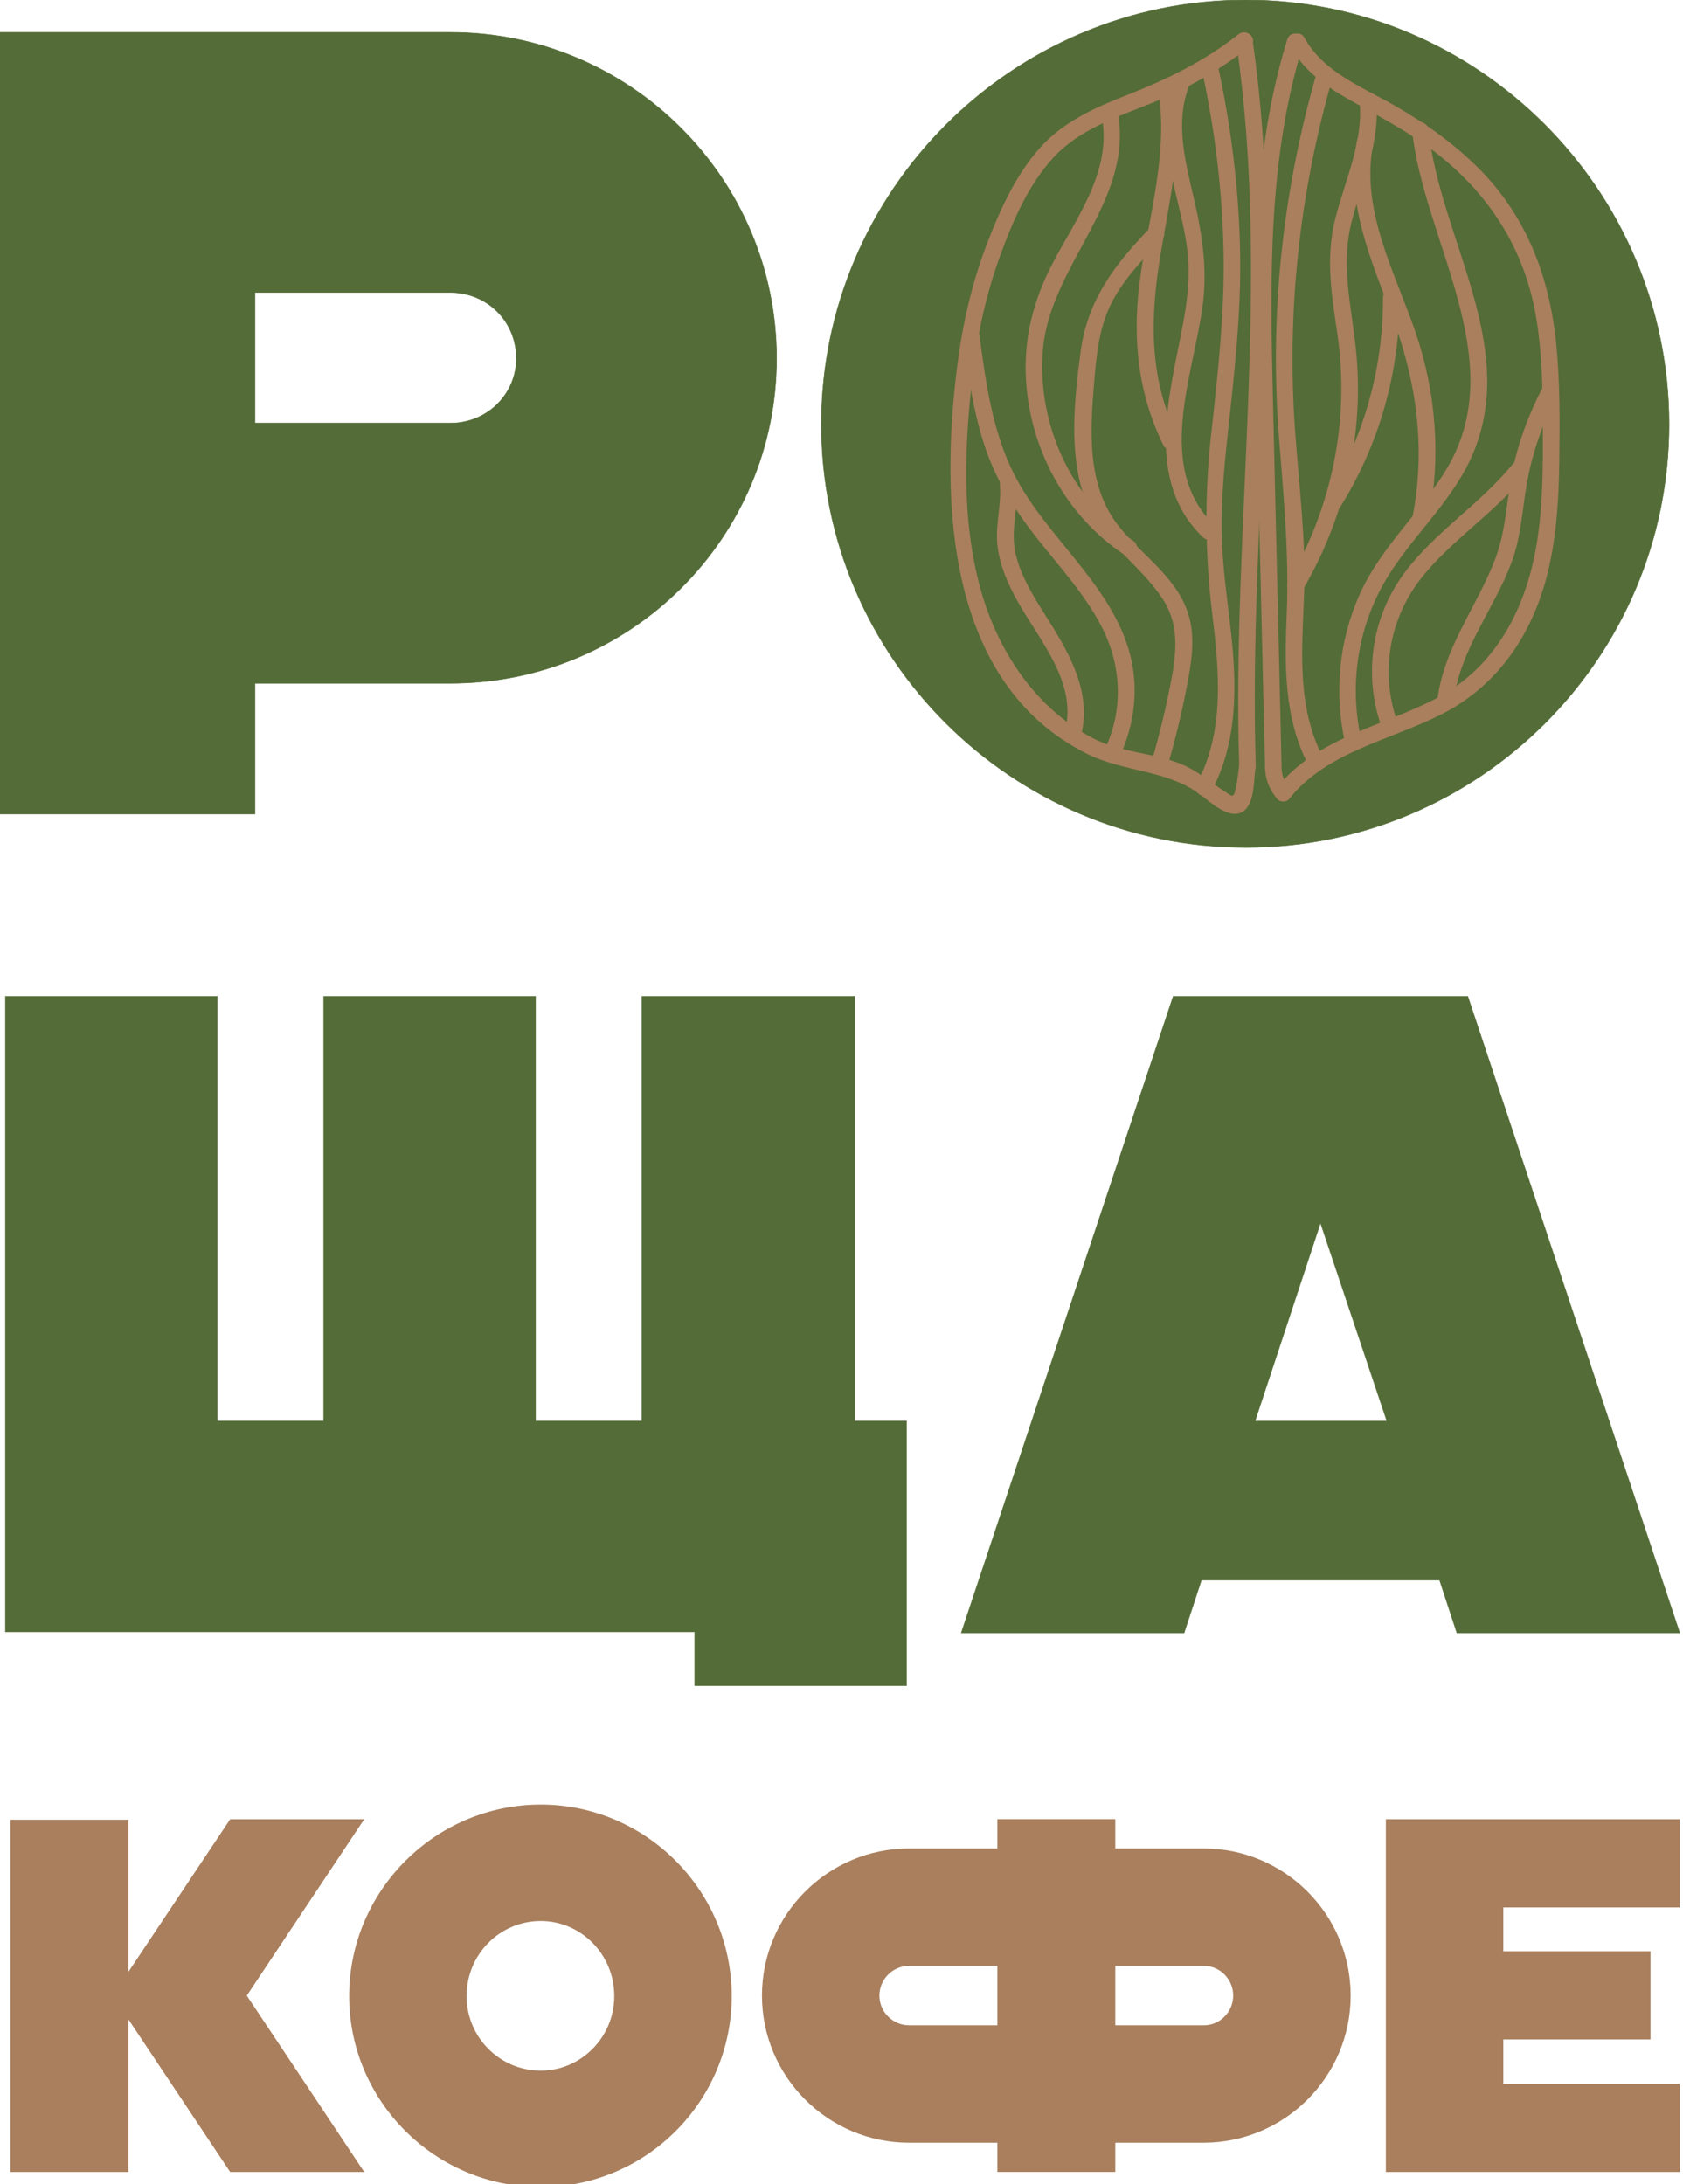
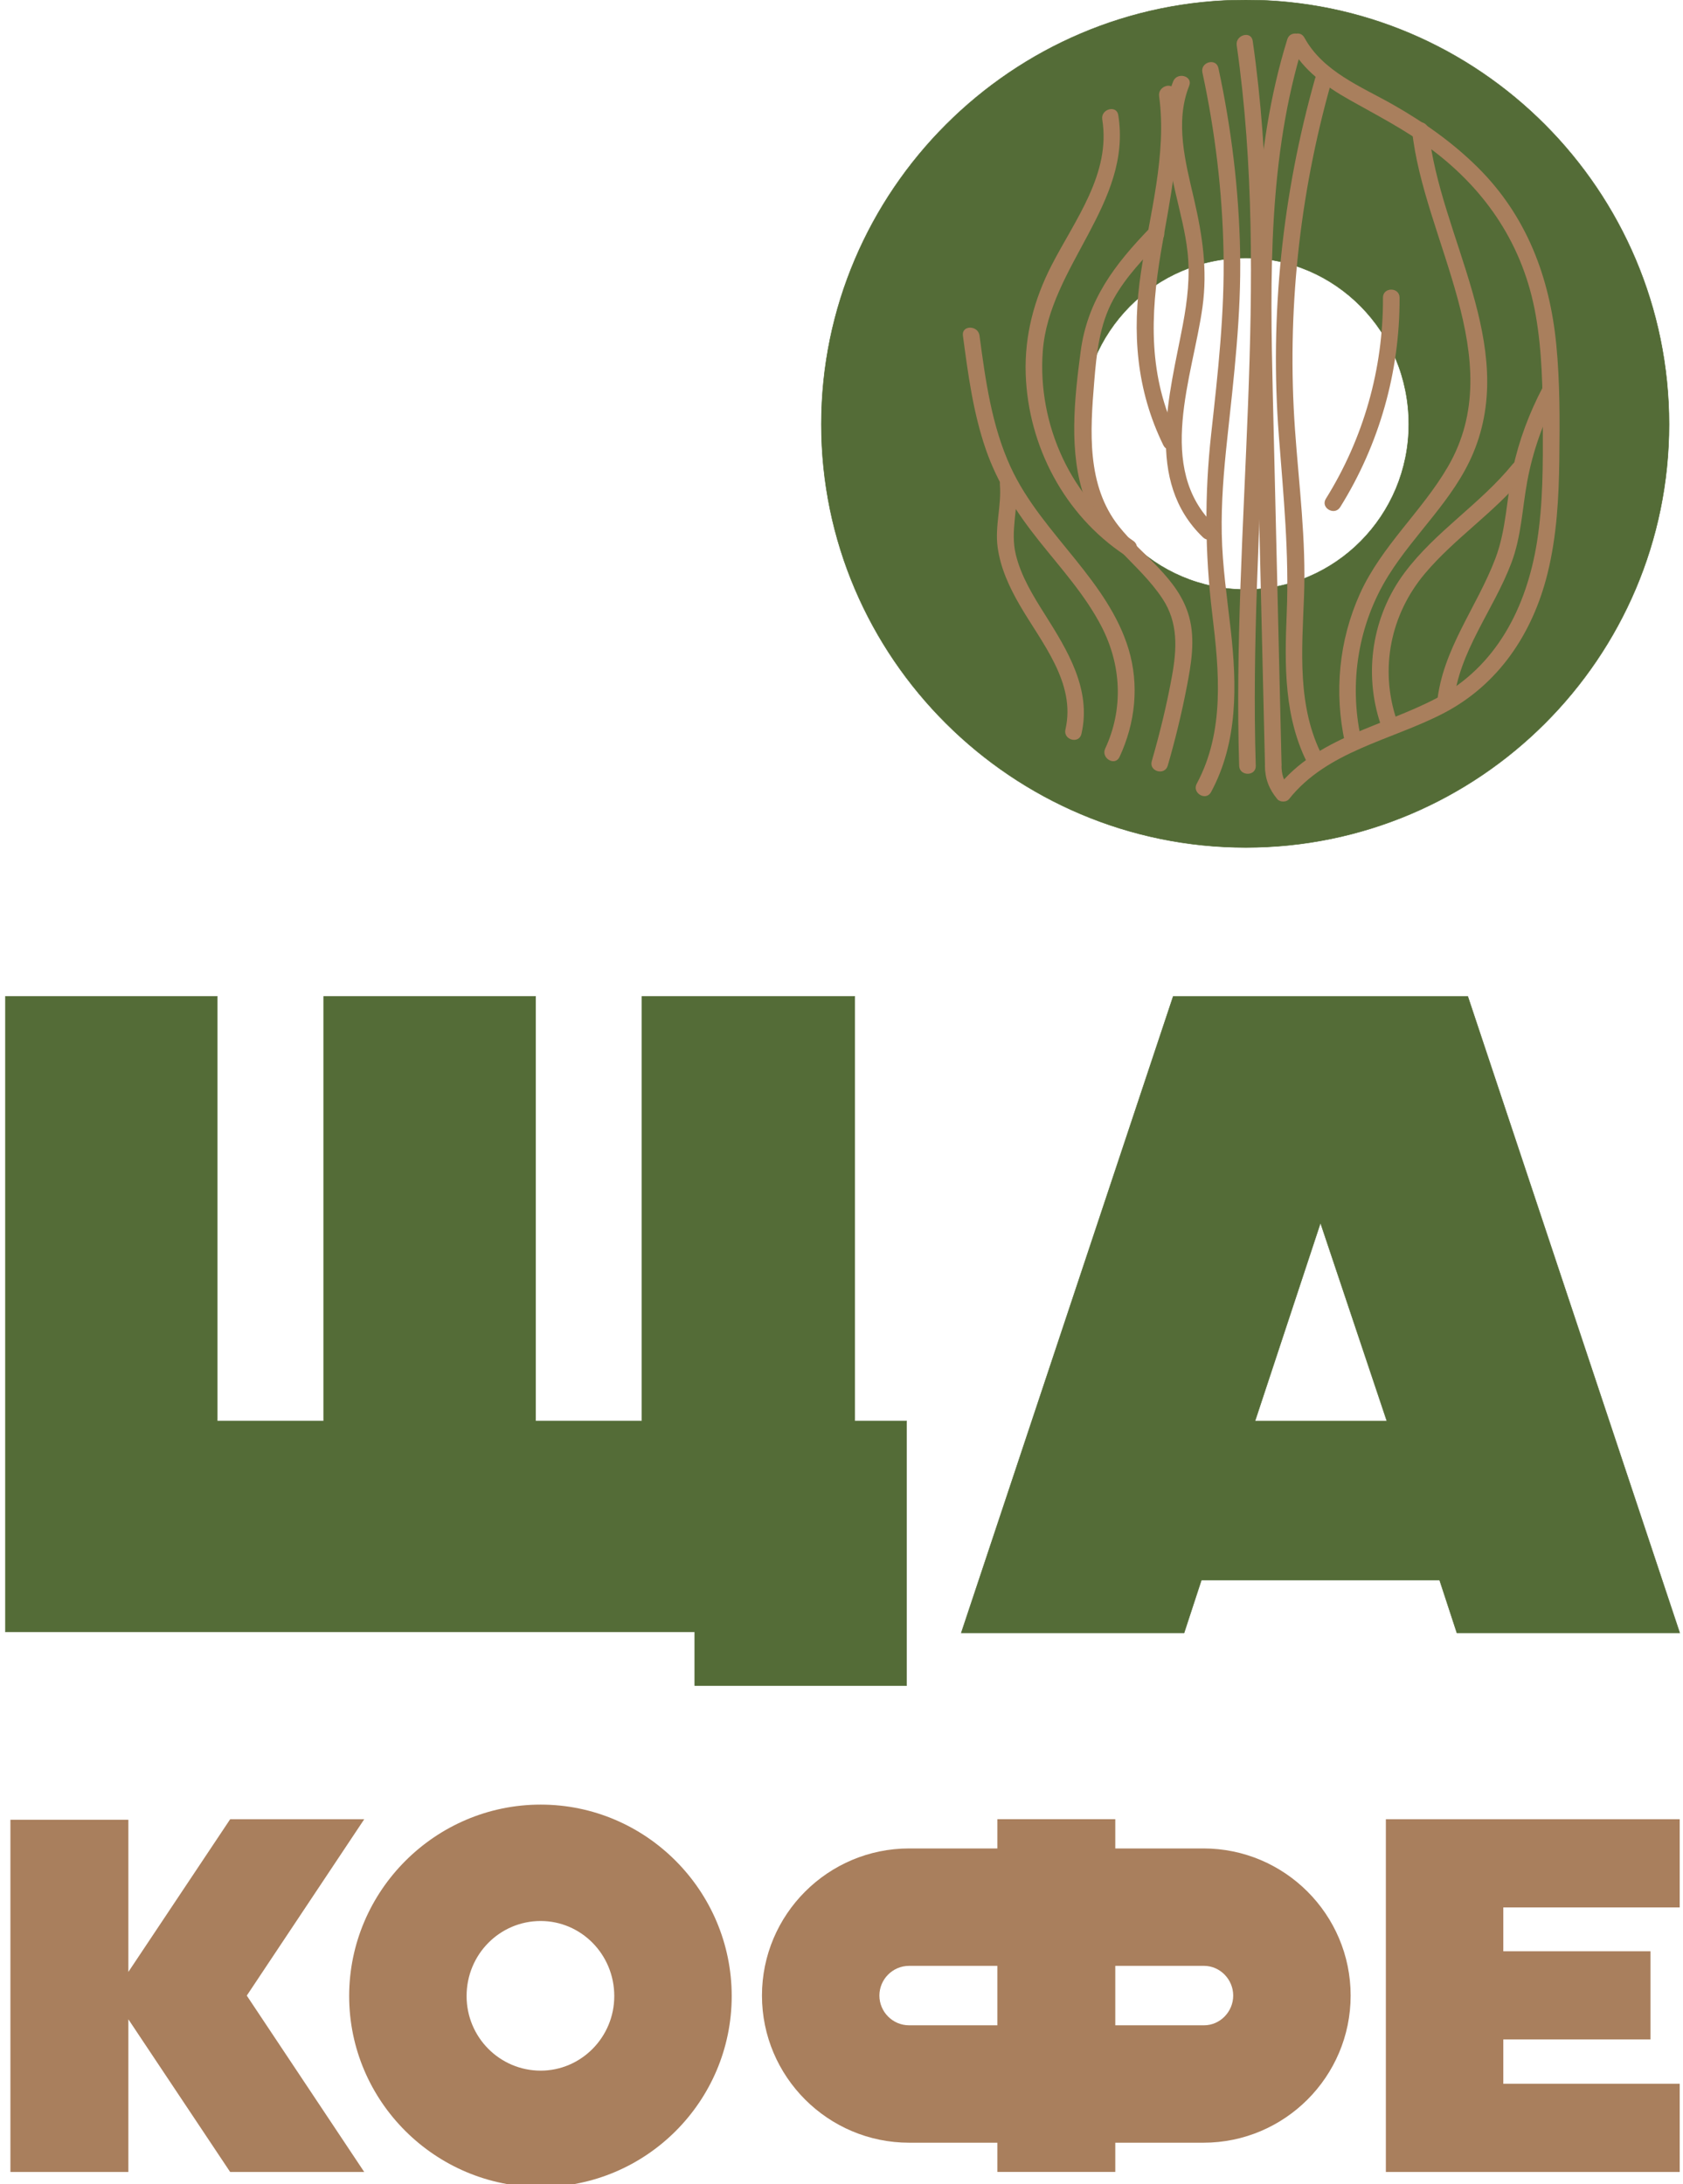
<svg xmlns="http://www.w3.org/2000/svg" xmlns:ns1="http://www.inkscape.org/namespaces/inkscape" xmlns:ns2="http://sodipodi.sourceforge.net/DTD/sodipodi-0.dtd" width="602.762mm" height="782.385mm" viewBox="0 0 602.762 782.385" version="1.1" id="svg1" xml:space="preserve" ns1:version="1.4 (e7c3feb1, 2024-10-09)" ns2:docname="ros.svg">
  <ns2:namedview id="namedview1" pagecolor="#ffffff" bordercolor="#000000" borderopacity="0.25" ns1:showpageshadow="2" ns1:pageopacity="0.0" ns1:pagecheckerboard="0" ns1:deskcolor="#d1d1d1" ns1:document-units="mm" ns1:zoom="0.11235883" ns1:cx="2865.8183" ns1:cy="1259.3581" ns1:window-width="1968" ns1:window-height="1262" ns1:window-x="0" ns1:window-y="25" ns1:window-maximized="0" ns1:current-layer="layer-MC0">
    <ns1:page x="0" y="0" width="602.762" height="782.385" id="page1" margin="0" bleed="0" />
    <ns1:page x="1256.635" y="79.62" width="1000.001" height="1000.001" id="page2" margin="411.408 750.627 411.08 750.749" bleed="0" />
  </ns2:namedview>
  <defs id="defs1">
    <clipPath clipPathUnits="userSpaceOnUse" id="clipPath2">
      <path d="M 0,2834.646 H 2834.646 V 0 H 0 Z" transform="translate(-827.152,-2229.415)" id="path2" />
    </clipPath>
    <clipPath clipPathUnits="userSpaceOnUse" id="clipPath4">
      <path d="M 0,2834.646 H 2834.646 V 0 H 0 Z" transform="translate(-574.147,-1515.756)" id="path4" />
    </clipPath>
    <clipPath clipPathUnits="userSpaceOnUse" id="clipPath6">
      <path d="M 0,2834.646 H 2834.646 V 0 H 0 Z" transform="translate(-1907.141,-1286.187)" id="path6" />
    </clipPath>
    <clipPath clipPathUnits="userSpaceOnUse" id="clipPath8">
      <path d="M 0,2834.646 H 2834.646 V 0 H 0 Z" transform="translate(-579.216,-323.885)" id="path8" />
    </clipPath>
    <clipPath clipPathUnits="userSpaceOnUse" id="clipPath10">
      <path d="M 0,2834.646 H 2834.646 V 0 H 0 Z" transform="translate(-1191.3,-502.219)" id="path10" />
    </clipPath>
    <clipPath clipPathUnits="userSpaceOnUse" id="clipPath12">
      <path d="M 0,2834.646 H 2834.646 V 0 H 0 Z" transform="translate(-1699.137,-472.584)" id="path12" />
    </clipPath>
    <clipPath clipPathUnits="userSpaceOnUse" id="clipPath14">
      <path d="M 0,2834.646 H 2834.646 V 0 H 0 Z" transform="translate(-1973.411,-323.885)" id="path14" />
    </clipPath>
    <clipPath clipPathUnits="userSpaceOnUse" id="clipPath16">
      <path d="M 0,2834.646 H 2834.646 V 0 H 0 Z" transform="translate(-1996.659,-2095.809)" id="path16" />
    </clipPath>
    <clipPath clipPathUnits="userSpaceOnUse" id="clipPath18">
      <path d="M 0,2834.646 H 2834.646 V 0 H 0 Z" transform="translate(-1996.659,-2095.809)" id="path18" />
    </clipPath>
    <clipPath clipPathUnits="userSpaceOnUse" id="clipPath20">
      <path d="M 0,2834.646 H 2834.646 V 0 H 0 Z" transform="translate(-2046.146,-2088.716)" id="path20" />
    </clipPath>
    <clipPath clipPathUnits="userSpaceOnUse" id="clipPath22">
      <path d="M 0,2834.646 H 2834.646 V 0 H 0 Z" transform="translate(-1822.223,-2480.031)" id="path22" />
    </clipPath>
    <clipPath clipPathUnits="userSpaceOnUse" id="clipPath24">
      <path d="M 0,2834.646 H 2834.646 V 0 H 0 Z" transform="translate(-1873.489,-2486.113)" id="path24" />
    </clipPath>
    <clipPath clipPathUnits="userSpaceOnUse" id="clipPath26">
      <path d="M 0,2834.646 H 2834.646 V 0 H 0 Z" transform="translate(-1824.064,-2491.279)" id="path26" />
    </clipPath>
    <clipPath clipPathUnits="userSpaceOnUse" id="clipPath28">
      <path d="M 0,2834.646 H 2834.646 V 0 H 0 Z" transform="translate(-1876.284,-2479.364)" id="path28" />
    </clipPath>
    <clipPath clipPathUnits="userSpaceOnUse" id="clipPath30">
      <path d="M 0,2834.646 H 2834.646 V 0 H 0 Z" transform="translate(-1787.444,-2452.524)" id="path30" />
    </clipPath>
    <clipPath clipPathUnits="userSpaceOnUse" id="clipPath32">
      <path d="M 0,2834.646 H 2834.646 V 0 H 0 Z" transform="translate(-1757.828,-2443.461)" id="path32" />
    </clipPath>
    <clipPath clipPathUnits="userSpaceOnUse" id="clipPath34">
      <path d="M 0,2834.646 H 2834.646 V 0 H 0 Z" transform="translate(-1743.565,-2428.509)" id="path34" />
    </clipPath>
    <clipPath clipPathUnits="userSpaceOnUse" id="clipPath36">
      <path d="M 0,2834.646 H 2834.646 V 0 H 0 Z" transform="translate(-1734.5,-2295.034)" id="path36" />
    </clipPath>
    <clipPath clipPathUnits="userSpaceOnUse" id="clipPath38">
      <path d="M 0,2834.646 H 2834.646 V 0 H 0 Z" transform="translate(-1685.942,-2404.852)" id="path38" />
    </clipPath>
    <clipPath clipPathUnits="userSpaceOnUse" id="clipPath40">
      <path d="M 0,2834.646 H 2834.646 V 0 H 0 Z" transform="translate(-1544.687,-2185.779)" id="path40" />
    </clipPath>
    <clipPath clipPathUnits="userSpaceOnUse" id="clipPath42">
      <path d="M 0,2834.646 H 2834.646 V 0 H 0 Z" transform="translate(-1582.164,-2034.772)" id="path42" />
    </clipPath>
    <clipPath clipPathUnits="userSpaceOnUse" id="clipPath44">
      <path d="M 0,2834.646 H 2834.646 V 0 H 0 Z" transform="translate(-1901.702,-2446.527)" id="path44" />
    </clipPath>
    <clipPath clipPathUnits="userSpaceOnUse" id="clipPath46">
      <path d="M 0,2834.646 H 2834.646 V 0 H 0 Z" transform="translate(-1946.666,-2424.696)" id="path46" />
    </clipPath>
    <clipPath clipPathUnits="userSpaceOnUse" id="clipPath48">
      <path d="M 0,2834.646 H 2834.646 V 0 H 0 Z" transform="translate(-1944.175,-2383.55)" id="path48" />
    </clipPath>
    <clipPath clipPathUnits="userSpaceOnUse" id="clipPath50">
      <path d="M 0,2834.646 H 2834.646 V 0 H 0 Z" transform="translate(-1970.476,-2224.225)" id="path50" />
    </clipPath>
    <clipPath clipPathUnits="userSpaceOnUse" id="clipPath52">
      <path d="M 0,2834.646 H 2834.646 V 0 H 0 Z" transform="translate(-1999.894,-2394.231)" id="path52" />
    </clipPath>
    <clipPath clipPathUnits="userSpaceOnUse" id="clipPath54">
      <path d="M 0,2834.646 H 2834.646 V 0 H 0 Z" transform="translate(-2132.571,-2133.585)" id="path54" />
    </clipPath>
    <clipPath clipPathUnits="userSpaceOnUse" id="clipPath56">
      <path d="M 0,2834.646 H 2834.646 V 0 H 0 Z" transform="translate(-2102.021,-2055.493)" id="path56" />
    </clipPath>
  </defs>
  <g ns1:label="Слой 1" ns1:groupmode="layer" id="layer1" transform="translate(1036.635,79.62)" />
  <g id="layer-MC0" ns1:groupmode="layer" ns1:label="Слой 1" transform="matrix(0.265,0,0,0.265,1256.635,79.62)">
    <g id="g2">
-       <path id="path1" d="m 0,0 v -132.473 h 198.17 c 37.368,0 66.803,29.436 66.803,65.67 C 264.973,-29.435 235.538,0 198.17,0 Z M 0,-528.785 H -263.84 V 263.84 h 462.01 c 182.305,0 330.643,-148.338 330.643,-330.643 0,-182.305 -148.338,-329.509 -330.643,-329.509 H 0 Z" style="fill:#546c37;fill-opacity:1;fill-rule:nonzero;stroke:#546c37;stroke-width:0.5;stroke-linecap:butt;stroke-linejoin:miter;stroke-miterlimit:10;stroke-dasharray:none;stroke-opacity:1" transform="matrix(1.333,0,0,-1.333,-4397.366,94.975)" clip-path="url(#clipPath2)" />
      <path id="path3" d="M 0,0 H 214.829 V -430.558 H 322.716 V 0 H 537.523 V -430.558 H 645.41 V 0 h 215.73 v -430.558 h 52.548 V -698.859 H 698.881 v 54.394 H 0 Z" style="fill:#546c37;fill-opacity:1;fill-rule:nonzero;stroke:#546c37;stroke-width:0.5;stroke-linecap:butt;stroke-linejoin:miter;stroke-miterlimit:10;stroke-dasharray:none;stroke-opacity:1" transform="matrix(1.333,0,0,-1.333,-4734.706,1046.521)" clip-path="url(#clipPath4)" />
      <path id="path5" d="m 0,0 -66.389,-200.989 h 133.7 z M -149.363,229.57 H 149.363 L 364.192,-415.818 H 138.291 l -17.509,53.471 h -241.564 l -17.509,-53.471 h -225.901 z" style="fill:#546c37;fill-opacity:1;fill-rule:nonzero;stroke:#546c37;stroke-width:0.5;stroke-linecap:butt;stroke-linejoin:miter;stroke-miterlimit:10;stroke-dasharray:none;stroke-opacity:1" transform="matrix(1.333,0,0,-1.333,-2957.381,1352.614)" clip-path="url(#clipPath6)" />
      <path id="path7" d="M 0,0 V 357.18 H 119.588 V 202.868 L 222.787,357.691 H 358.714 L 239.65,178.846 358.714,0 H 222.787 L 119.588,154.836 V 0 Z" style="fill:#a97f5d;fill-opacity:1;fill-rule:nonzero;stroke:none" transform="matrix(1.333,0,0,-1.333,-4727.947,2635.683)" clip-path="url(#clipPath8)" />
      <path id="path9" d="m 0,0 c 0,42.42 -33.726,76.133 -74.611,76.133 -41.385,0 -75.111,-33.713 -75.111,-76.133 0,-41.896 33.726,-75.622 75.111,-75.622 C -33.726,-75.622 0,-41.896 0,0 m -268.786,0 c 0,106.803 87.384,194.175 194.175,194.175 106.815,0 193.675,-87.372 193.675,-194.175 0,-106.791 -86.86,-193.663 -193.675,-193.663 -106.791,0 -194.175,86.872 -194.175,193.663" style="fill:#a97f5d;fill-opacity:1;fill-rule:nonzero;stroke:none" transform="matrix(1.333,0,0,-1.333,-3911.836,2397.903)" clip-path="url(#clipPath10)" />
      <path id="path11" d="m 0,0 h 89.928 c 16.364,0 29.635,13.795 29.635,30.146 0,16.352 -13.271,30.147 -29.635,30.147 H 0 Z m -119.563,0 v 60.293 h -89.429 c -16.863,0 -30.159,-13.795 -30.159,-30.147 C -239.151,13.795 -225.855,0 -208.992,0 Z M 0,-148.699 h -119.563 v 29.635 h -89.429 c -82.27,0 -149.223,66.941 -149.223,149.21 0,82.27 66.953,149.211 149.223,149.211 h 89.429 v 29.635 H 0 v -29.635 h 89.429 c 82.27,0 149.198,-66.941 149.198,-149.211 0,-82.269 -66.928,-149.21 -149.198,-149.21 H 0 Z" style="fill:#a97f5d;fill-opacity:1;fill-rule:nonzero;stroke:none" transform="matrix(1.333,0,0,-1.333,-3234.719,2437.417)" clip-path="url(#clipPath12)" />
      <path id="path13" d="M 0,0 V 357.691 H 297.922 V 268.275 H 119.064 V 223.81 H 268.287 V 134.393 H 119.064 V 89.429 H 297.922 V 0 Z" style="fill:#a97f5d;fill-opacity:1;fill-rule:nonzero;stroke:none" transform="matrix(1.333,0,0,-1.333,-2869.021,2635.683)" clip-path="url(#clipPath14)" />
      <path id="path15" d="M 0,0 C 0,94 -74.735,168.707 -165.307,168.707 -257.041,168.707 -331.776,94 -331.776,0 c 0,-92.839 74.735,-167.574 166.469,-167.574 C -74.735,-167.574 0,-92.839 0,0 m -595.588,0 c 0,236.671 193.61,430.281 430.281,430.281 236.643,0 429.147,-193.61 429.147,-430.281 0,-236.643 -192.504,-429.147 -429.147,-429.147 -236.671,0 -430.281,192.504 -430.281,429.147" style="fill:#546c37;fill-opacity:1;fill-rule:nonzero;stroke:none" transform="matrix(1.333,0,0,-1.333,-2838.023,273.116)" clip-path="url(#clipPath16)" />
      <path id="path17" d="M 0,0 C 0,94 -74.735,168.707 -165.307,168.707 -257.041,168.707 -331.776,94 -331.776,0 c 0,-92.839 74.735,-167.574 166.469,-167.574 C -74.735,-167.574 0,-92.839 0,0 Z m -595.588,0 c 0,236.671 193.61,430.281 430.281,430.281 236.643,0 429.147,-193.61 429.147,-430.281 0,-236.643 -192.504,-429.147 -429.147,-429.147 -236.671,0 -430.281,192.504 -430.281,429.147 z" style="fill:none;stroke:#546c37;stroke-width:0.5;stroke-linecap:butt;stroke-linejoin:miter;stroke-miterlimit:10;stroke-dasharray:none;stroke-opacity:1" transform="matrix(1.333,0,0,-1.333,-2838.023,273.116)" clip-path="url(#clipPath18)" />
-       <path id="path19" d="m 0,0 c 0,-128.128 -89.759,-231.996 -200.483,-231.996 -110.723,0 -200.482,103.868 -200.482,231.996 0,128.128 89.759,231.996 200.482,231.996 C -89.759,231.996 0,128.128 0,0" style="fill:#546c37;fill-opacity:1;fill-rule:nonzero;stroke:#546c37;stroke-width:0.5;stroke-linecap:butt;stroke-linejoin:miter;stroke-miterlimit:10;stroke-dasharray:none;stroke-opacity:1" transform="matrix(1.333,0,0,-1.333,-2772.041,282.574)" clip-path="url(#clipPath20)" />
      <path id="path21" d="m 0,0 c 34.732,-242.471 -5.034,-487.21 2.484,-730.631 0.334,-10.802 17.162,-10.849 16.827,0 C 11.742,-485.568 51.195,-239.658 16.226,4.473 14.697,15.151 -1.52,10.609 0,0" style="fill:#a97f5d;fill-opacity:1;fill-rule:nonzero;stroke:none" transform="matrix(1.333,0,0,-1.333,-3070.605,-239.179)" clip-path="url(#clipPath22)" />
      <path id="path23" d="m 0,0 c -35.431,-114.5 -34.403,-235.143 -31.653,-353.753 2.942,-126.903 5.998,-253.803 8.999,-380.704 0.255,-10.811 17.083,-10.851 16.827,0 -2.951,124.808 -5.922,249.616 -8.852,374.425 -2.8,119.226 -4.727,240.408 30.905,355.559 C 19.434,5.895 3.196,10.33 0,0" style="fill:#a97f5d;fill-opacity:1;fill-rule:nonzero;stroke:none" transform="matrix(1.333,0,0,-1.333,-3002.251,-247.289)" clip-path="url(#clipPath24)" />
-       <path id="path25" d="m 0,0 c -34.505,-27.443 -72.558,-45.753 -113.365,-61.782 -32.557,-12.789 -64.767,-27.06 -88.376,-53.823 -24.418,-27.681 -40.176,-62.64 -53.294,-96.8 -15.37,-40.022 -24.813,-81.744 -30.192,-124.22 -17.393,-137.328 -11.129,-321.385 131.305,-392.988 36.584,-18.392 78.856,-16.088 112.807,-39.75 10.39,-7.241 29.237,-26.374 43.59,-20.01 14.355,6.366 12.814,32.947 14.695,45.257 1.618,10.594 -14.593,15.161 -16.226,4.473 -1.327,-8.686 -1.996,-17.983 -4.054,-26.532 -2.248,-9.342 -3.755,-6.325 -11.572,-1.282 -14.105,9.101 -26.762,20.301 -42.387,26.876 -29.416,12.379 -61.574,11.586 -90.512,26.615 -57.973,30.107 -96.217,88.23 -113.565,149.91 -20.314,72.224 -16.784,150.515 -7.644,224.258 4.825,38.929 13.375,77.242 26.728,114.158 12.632,34.924 28.629,72.429 54.023,100.184 26.577,29.047 64.006,41.15 99.507,55.419 36.383,14.624 69.724,33.717 100.43,58.139 C 20.371,-5.16 8.394,6.676 0,0" style="fill:#a97f5d;fill-opacity:1;fill-rule:nonzero;stroke:none" transform="matrix(1.333,0,0,-1.333,-3068.151,-254.177)" clip-path="url(#clipPath26)" />
      <path id="path27" d="m 0,0 c 13.596,-24.833 36.18,-41.027 60.379,-54.679 27.951,-15.769 56.192,-30.215 82.038,-49.453 56.807,-42.285 94.281,-98.584 106.648,-168.725 6.505,-36.899 7.088,-74.592 7.216,-111.961 0.134,-39.331 0.318,-79.083 -5.884,-118.033 C 239.883,-568.883 209.476,-629.302 148.6,-661.4 94.032,-690.173 27.281,-701.095 -12.948,-751.868 H -1.05 c -5.542,6.749 -7.55,13.256 -7.602,21.904 -0.065,10.825 -16.892,10.848 -16.827,0 0.079,-13.175 4.227,-23.692 12.531,-33.802 2.662,-3.241 9.267,-3.321 11.898,0 38.608,48.726 103.361,59.558 156.069,86.766 56.395,29.113 91.049,81.364 106.074,142.199 9.309,37.686 11.463,76.746 11.92,115.421 0.46,38.906 0.711,78.138 -3.114,116.898 -6.747,68.372 -30.155,130.154 -79.388,179.158 -25.373,25.253 -55.013,46.183 -86.079,63.822 C 71.747,-40.944 33.492,-26.143 14.53,8.493 9.328,17.994 -5.208,9.513 0,0" style="fill:#a97f5d;fill-opacity:1;fill-rule:nonzero;stroke:none" transform="matrix(1.333,0,0,-1.333,-2998.523,-238.29)" clip-path="url(#clipPath28)" />
      <path id="path29" d="m 0,0 c 12.896,-59.876 20.225,-120.738 21.42,-181.99 1.209,-61.965 -5.703,-122.897 -12.492,-184.362 -6.848,-61.999 -6.395,-121.153 1.093,-183.04 6.972,-57.622 12.818,-118.789 -15.746,-171.864 -5.131,-9.536 9.391,-18.043 14.53,-8.493 27.323,50.771 26.224,108.327 19.968,164.092 -3.653,32.557 -8.52,64.987 -9.148,97.801 -0.606,31.738 2.032,63.433 5.416,94.962 6.833,63.673 14.458,126.718 13.206,190.904 C 37.024,-119.273 29.43,-56.833 16.226,4.473 13.947,15.054 -2.278,10.577 0,0" style="fill:#a97f5d;fill-opacity:1;fill-rule:nonzero;stroke:none" transform="matrix(1.333,0,0,-1.333,-3116.977,-202.503)" clip-path="url(#clipPath30)" />
      <path id="path31" d="m 0,0 c -14.395,-36.264 -6.034,-76.042 2.327,-112.728 4.547,-19.949 9.998,-39.946 12.248,-60.329 2.726,-24.704 -0.216,-49.462 -4.785,-73.76 -13.243,-70.416 -39.32,-158.23 20.442,-215.588 7.814,-7.5 19.73,4.382 11.898,11.899 -60.752,58.309 -22.109,151.457 -12.427,221.557 5.263,38.103 -0.062,72.834 -8.65,109.906 -8.618,37.202 -19.53,77.53 -4.827,114.57 C 20.222,5.593 3.954,9.962 0,0" style="fill:#a97f5d;fill-opacity:1;fill-rule:nonzero;stroke:none" transform="matrix(1.333,0,0,-1.333,-3156.465,-190.419)" clip-path="url(#clipPath32)" />
      <path id="path33" d="m 0,0 c 8.055,-59.058 -9.595,-120.211 -18.351,-178.265 -9.229,-61.195 -4.88,-119.558 22.681,-175.81 4.764,-9.724 19.281,-1.205 14.53,8.492 -29.926,61.079 -27.969,122.705 -16.92,187.953 8.985,53.051 21.648,108.125 14.286,162.103 C 14.769,15.154 -1.447,10.607 0,0" style="fill:#a97f5d;fill-opacity:1;fill-rule:nonzero;stroke:none" transform="matrix(1.333,0,0,-1.333,-3175.481,-170.484)" clip-path="url(#clipPath34)" />
      <path id="path35" d="m 0,0 c -35.822,-37.05 -63.567,-73.072 -70.5,-125.581 -6.303,-47.728 -12.384,-102.657 4.217,-148.964 15.492,-43.213 54.385,-64.8 78.715,-101.5 16.194,-24.427 14.672,-51.108 9.625,-78.91 -5.266,-29.012 -12.286,-57.68 -20.447,-86.005 -3.003,-10.425 13.229,-14.876 16.226,-4.473 7.582,26.314 14.107,52.9 19.277,79.797 4.47,23.251 8.767,47.693 2.422,71.03 -10.696,39.334 -47.526,61.747 -71.502,92.154 -32.616,41.363 -28.837,96.567 -24.786,146.025 2.369,28.917 5.256,58.029 19.481,83.91 12.622,22.964 31.099,41.927 49.171,60.619 C 19.429,-4.11 7.544,7.803 0,0" style="fill:#a97f5d;fill-opacity:1;fill-rule:nonzero;stroke:none" transform="matrix(1.333,0,0,-1.333,-3187.569,7.484)" clip-path="url(#clipPath36)" />
      <path id="path37" d="m 0,0 c 8.828,-54.969 -27.537,-101.57 -51.265,-147.642 -17.778,-34.519 -27.655,-71.505 -26.354,-110.501 2.437,-73.055 39.313,-143.049 100.456,-183.629 9.048,-6.005 17.485,8.562 8.493,14.53 -62.673,41.595 -97.208,117.679 -91.632,192.226 6.456,86.338 90.906,149.97 76.528,239.489 C 14.513,15.137 -1.704,10.611 0,0" style="fill:#a97f5d;fill-opacity:1;fill-rule:nonzero;stroke:none" transform="matrix(1.333,0,0,-1.333,-3252.313,-138.94)" clip-path="url(#clipPath38)" />
      <path id="path39" d="m 0,0 c 5.2,-38.929 10.373,-78.323 23.293,-115.598 11.943,-34.459 31.166,-64.029 53.726,-92.405 22.326,-28.082 46.893,-54.967 63.49,-87.048 20.197,-39.038 22.447,-83.649 3.774,-123.791 -4.539,-9.758 9.961,-18.314 14.529,-8.493 15.978,34.346 20.165,72.828 9.148,109.382 -10.265,34.059 -31.502,62.969 -53.501,90.358 -24.119,30.026 -49.972,59.148 -66.178,94.479 C 29.153,-91.417 22.844,-45.051 16.827,0 15.414,10.576 -1.431,10.717 0,0" style="fill:#a97f5d;fill-opacity:1;fill-rule:nonzero;stroke:none" transform="matrix(1.333,0,0,-1.333,-3440.652,153.157)" clip-path="url(#clipPath40)" />
      <path id="path41" d="m 0,0 c 1.778,-21.317 -5.139,-42.068 -2.298,-63.428 2.782,-20.908 11.678,-40.26 22.126,-58.381 22.093,-38.318 57.646,-79.144 46.626,-126.682 -2.442,-10.538 13.778,-15.035 16.226,-4.474 10.429,44.99 -14.141,84.887 -37.214,121.426 -11.932,18.895 -23.952,38.464 -29.3,60.399 C 10.308,-47.111 18.835,-24.071 16.827,0 15.933,10.714 -0.901,10.809 0,0" style="fill:#a97f5d;fill-opacity:1;fill-rule:nonzero;stroke:none" transform="matrix(1.333,0,0,-1.333,-3390.683,354.5)" clip-path="url(#clipPath42)" />
      <path id="path43" d="m 0,0 c -33.3,-117.665 -46.17,-240.81 -36.747,-362.789 4.66,-60.321 10.467,-119.003 7.958,-179.607 -2.18,-52.672 -3.027,-106.178 22.016,-154.133 5.015,-9.602 19.542,-1.104 14.53,8.493 -26.325,50.407 -21.087,108.171 -18.994,163.063 2.161,56.692 -5.14,112.152 -9.157,168.558 -8.441,118.503 4.282,237.677 36.62,351.942 C 19.18,5.964 2.949,10.42 0,0" style="fill:#a97f5d;fill-opacity:1;fill-rule:nonzero;stroke:none" transform="matrix(1.333,0,0,-1.333,-2964.633,-194.507)" clip-path="url(#clipPath44)" />
-       <path id="path45" d="m 0,0 c 4.316,-41.846 -14.102,-79.82 -24.301,-119.412 -10.463,-40.616 -3.956,-78.064 1.983,-118.744 12.626,-86.483 -5.591,-175.216 -49.84,-250.396 -5.505,-9.353 9.034,-17.83 14.529,-8.493 43.007,73.071 62.798,159.051 54.073,243.572 -4.696,45.498 -15.979,86.812 -3.817,132.302 C 3.342,-81.094 21.203,-42.431 16.827,0 15.727,10.666 -1.112,10.779 0,0" style="fill:#a97f5d;fill-opacity:1;fill-rule:nonzero;stroke:none" transform="matrix(1.333,0,0,-1.333,-2904.681,-165.4)" clip-path="url(#clipPath46)" />
-       <path id="path47" d="m 0,0 c -11.887,-62.2 13.671,-119.815 35.107,-176.854 24.862,-66.155 34.84,-133.683 21.387,-203.679 -2.033,-10.581 14.181,-15.113 16.226,-4.473 12.273,63.856 7.753,128.601 -13.263,190.138 C 38.589,-133.764 3.495,-71.086 16.226,-4.473 18.248,6.108 2.034,10.641 0,0" style="fill:#a97f5d;fill-opacity:1;fill-rule:nonzero;stroke:none" transform="matrix(1.333,0,0,-1.333,-2908.002,-110.538)" clip-path="url(#clipPath48)" />
      <path id="path49" d="m 0,0 c 0.359,-72.115 -19.738,-142.772 -57.9,-203.956 -5.748,-9.215 8.805,-17.672 14.529,-8.493 C -3.708,-148.86 17.2,-74.937 16.827,0 16.773,10.825 -0.054,10.847 0,0" style="fill:#a97f5d;fill-opacity:1;fill-rule:nonzero;stroke:none" transform="matrix(1.333,0,0,-1.333,-2872.933,101.895)" clip-path="url(#clipPath50)" />
      <path id="path51" d="m 0,0 c 11.48,-111.272 100.061,-232.103 36.36,-341.591 -26.363,-45.313 -67.261,-80.281 -89.058,-128.554 -21.458,-47.52 -26.387,-100.332 -15.3,-151.162 2.306,-10.575 18.532,-6.1 16.226,4.474 -12.306,56.419 -2.69,115.945 27.966,165.061 26.677,42.74 66.141,76.932 85.87,124.048 C 108.201,-217.547 28.006,-108.345 16.827,0 15.727,10.666 -1.112,10.779 0,0" style="fill:#a97f5d;fill-opacity:1;fill-rule:nonzero;stroke:none" transform="matrix(1.333,0,0,-1.333,-2833.71,-124.779)" clip-path="url(#clipPath52)" />
      <path id="path53" d="m 0,0 c -13.75,-26.236 -24.281,-54 -30.449,-83.01 -6.447,-30.322 -6.612,-61.505 -17.686,-90.787 -18.848,-49.834 -53.823,-92.119 -59.193,-146.664 -1.061,-10.769 15.774,-10.695 16.827,0 5.138,52.185 40.577,94.322 58.592,142.191 10.1,26.84 10.909,54.678 16.045,82.576 5.621,30.537 15.992,59.723 30.394,87.201 C 19.552,1.089 5.034,9.605 0,0" style="fill:#a97f5d;fill-opacity:1;fill-rule:nonzero;stroke:none" transform="matrix(1.333,0,0,-1.333,-2656.807,222.749)" clip-path="url(#clipPath54)" />
      <path id="path55" d="m 0,0 c -32.8,-40.429 -78.446,-68.289 -109.664,-110.133 -32.738,-43.88 -41.77,-101.528 -24.413,-153.41 3.418,-10.218 19.675,-5.837 16.226,4.473 -17.194,51.395 -6.102,106.496 28.683,147.872 30.51,36.289 71.138,62.409 101.066,99.299 C 18.663,-3.561 6.828,8.416 0,0" style="fill:#a97f5d;fill-opacity:1;fill-rule:nonzero;stroke:none" transform="matrix(1.333,0,0,-1.333,-2697.54,326.872)" clip-path="url(#clipPath56)" />
    </g>
  </g>
</svg>